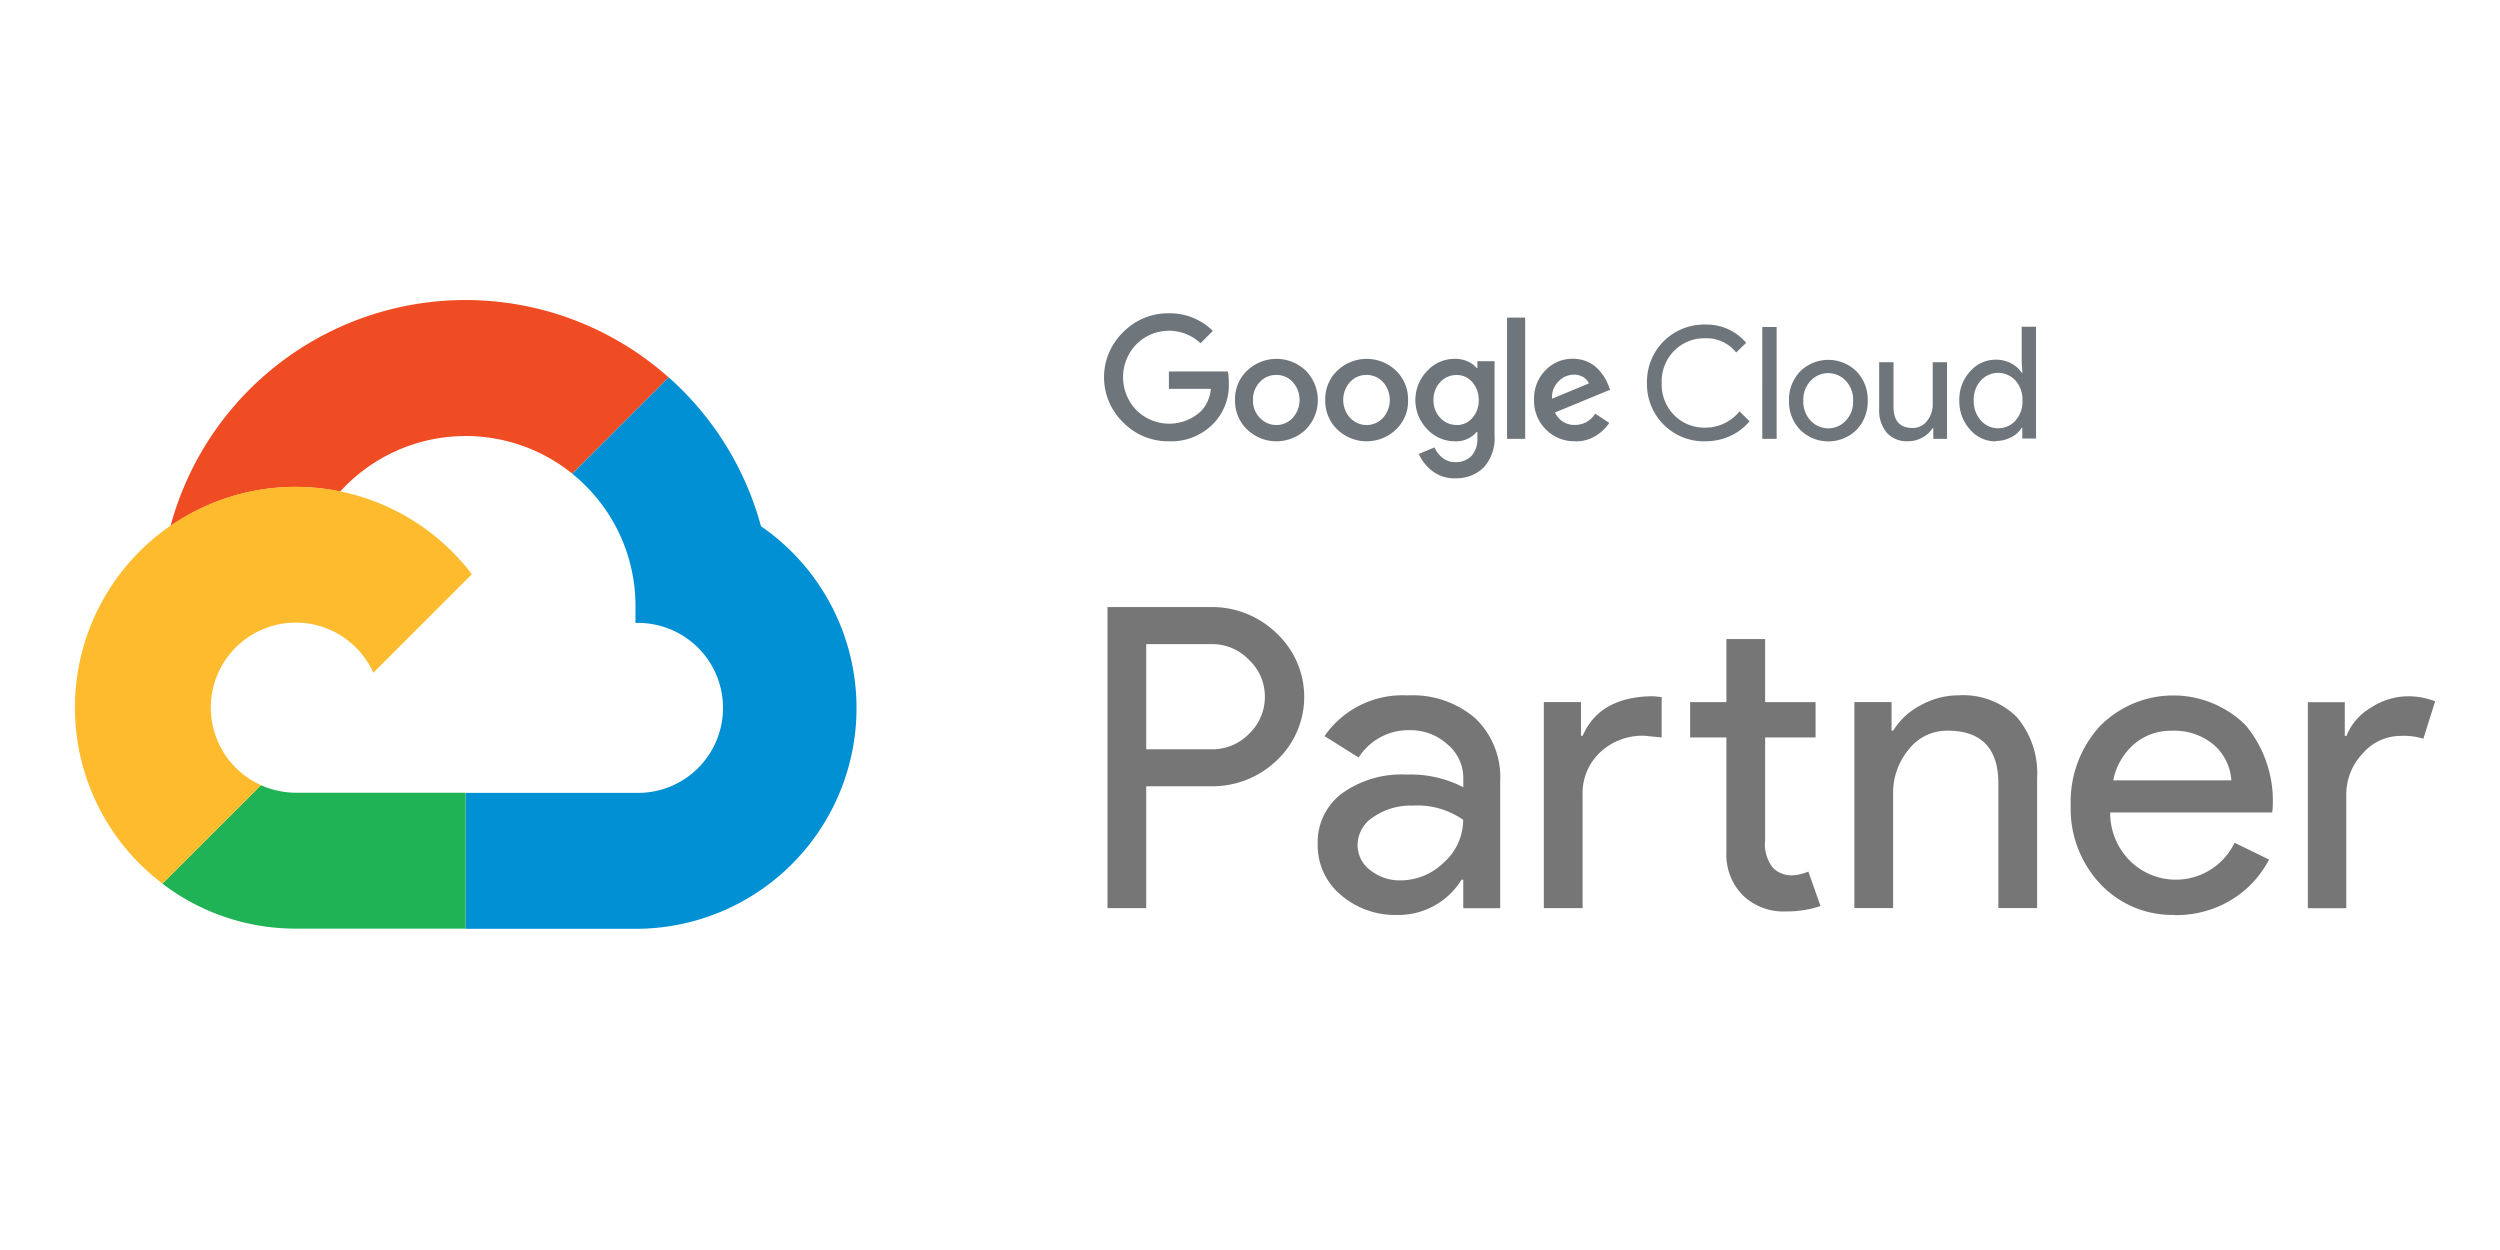
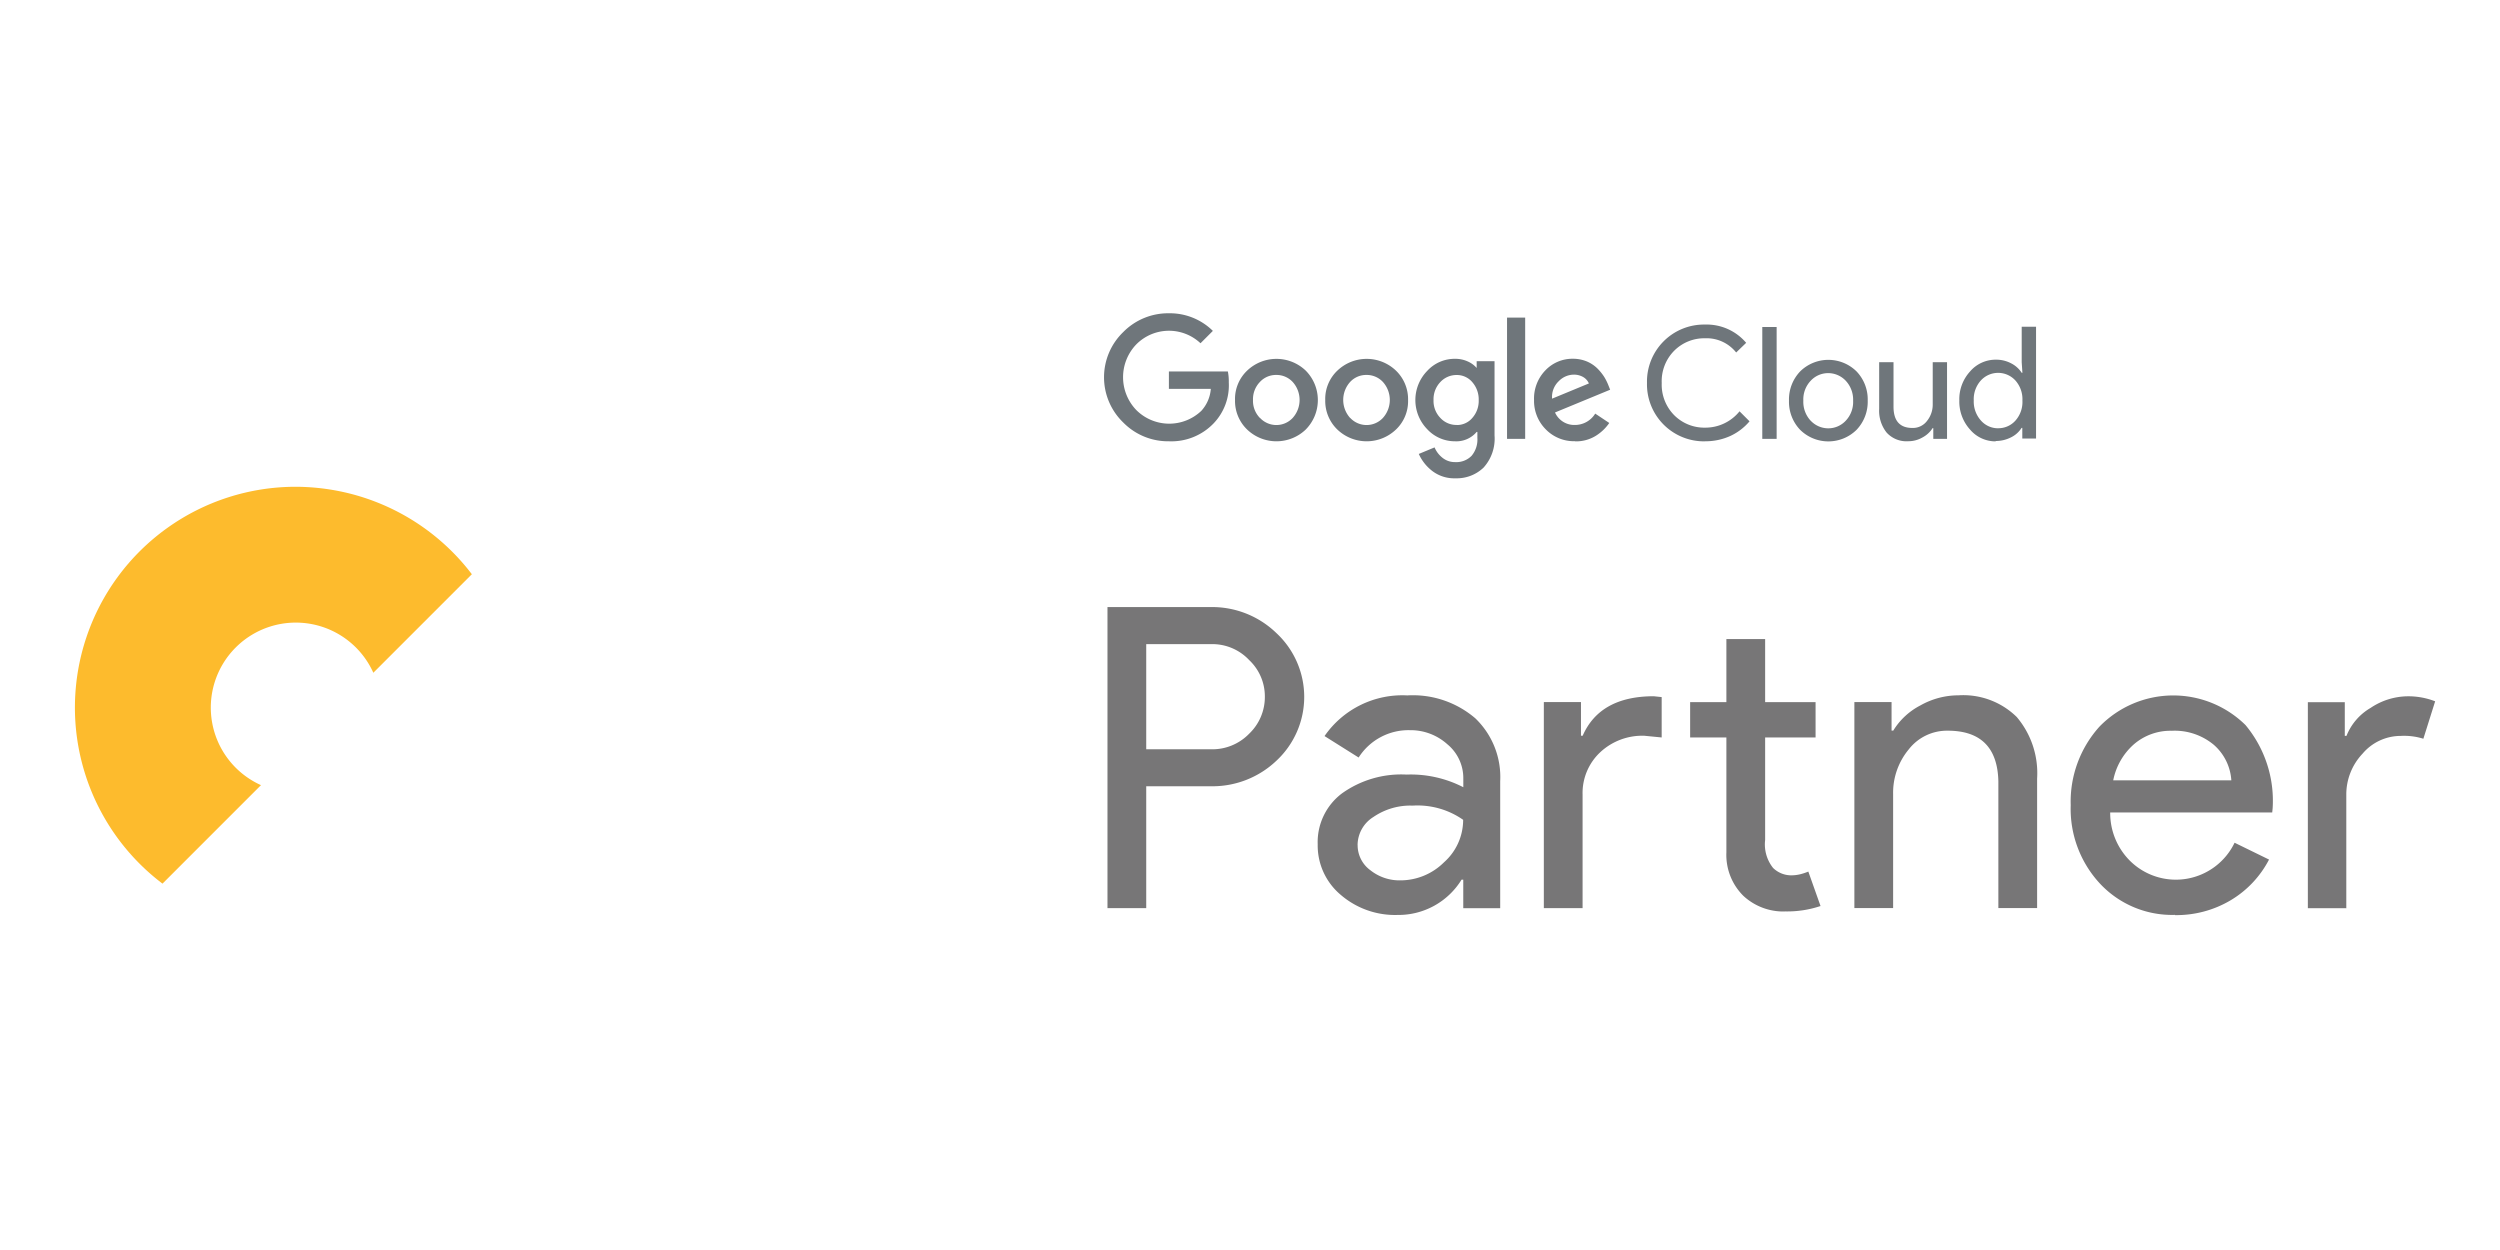
<svg xmlns="http://www.w3.org/2000/svg" width="200" height="100" viewBox="0 0 200 100">
  <g transform="translate(-1210 -147)">
    <g transform="translate(1199.7 163.46)">
-       <path d="M166.354,19.65a5.03,5.03,0,0,1-3.66-1.506,5.024,5.024,0,0,1,0-7.229,5.039,5.039,0,0,1,3.66-1.506,4.9,4.9,0,0,1,3.512,1.409l-.989.989a3.68,3.68,0,0,0-5.126.08,3.788,3.788,0,0,0,0,5.274,3.727,3.727,0,0,0,5.189.057,2.926,2.926,0,0,0,.762-1.762h-3.353V14.064h4.717a4.023,4.023,0,0,1,.074.875,4.4,4.4,0,0,1-1.21,3.273,4.68,4.68,0,0,1-3.58,1.438Zm10.945-.943a3.391,3.391,0,0,1-4.694,0,3.176,3.176,0,0,1-.966-2.353A3.128,3.128,0,0,1,172.605,14a3.391,3.391,0,0,1,4.694,0,3.348,3.348,0,0,1,0,4.705Zm-3.66-.926a1.787,1.787,0,0,0,2.614,0,2.151,2.151,0,0,0,.006-2.87,1.762,1.762,0,0,0-1.318-.568,1.742,1.742,0,0,0-1.318.568,1.986,1.986,0,0,0-.546,1.438,1.954,1.954,0,0,0,.551,1.432Zm10.877.926a3.391,3.391,0,0,1-4.694,0,3.176,3.176,0,0,1-.966-2.353A3.128,3.128,0,0,1,179.823,14a3.391,3.391,0,0,1,4.694,0,3.176,3.176,0,0,1,.966,2.353A3.125,3.125,0,0,1,184.517,18.707Zm-3.66-.926a1.787,1.787,0,0,0,2.614,0,2.151,2.151,0,0,0,.006-2.87,1.762,1.762,0,0,0-1.318-.568,1.742,1.742,0,0,0-1.318.568,2.152,2.152,0,0,0,.006,2.87Zm8.411,4.83a2.885,2.885,0,0,1-1.847-.585,3.553,3.553,0,0,1-1.08-1.364l1.262-.523a2.084,2.084,0,0,0,.625.824,1.573,1.573,0,0,0,1.034.352,1.7,1.7,0,0,0,1.3-.5,2.018,2.018,0,0,0,.466-1.438V18.9h-.057a2.12,2.12,0,0,1-1.739.75,3.009,3.009,0,0,1-2.216-.966,3.342,3.342,0,0,1,0-4.666,2.973,2.973,0,0,1,2.216-.966,2.4,2.4,0,0,1,1.023.21,2.019,2.019,0,0,1,.716.523h.057v-.54H192.4v5.933a3.451,3.451,0,0,1-.881,2.58A3.1,3.1,0,0,1,189.268,22.611Zm.1-4.262a1.6,1.6,0,0,0,1.256-.568,2.048,2.048,0,0,0,.511-1.421,2.1,2.1,0,0,0-.511-1.438,1.608,1.608,0,0,0-1.256-.574,1.756,1.756,0,0,0-1.307.568,1.991,1.991,0,0,0-.54,1.438,1.946,1.946,0,0,0,.54,1.421,1.736,1.736,0,0,0,1.307.568Zm5.484-8.593v9.7H193.4v-9.7h1.449Zm3.978,9.888a3.145,3.145,0,0,1-2.33-.949,3.214,3.214,0,0,1-.938-2.347,3.235,3.235,0,0,1,.909-2.375,2.983,2.983,0,0,1,2.2-.926,2.882,2.882,0,0,1,1.114.216,2.728,2.728,0,0,1,.852.568,4.167,4.167,0,0,1,.54.671,4.306,4.306,0,0,1,.324.648l.148.375-4.41,1.819a1.687,1.687,0,0,0,1.591,1,1.9,1.9,0,0,0,1.625-.909l1.125.75A3.643,3.643,0,0,1,200.52,19.2a3,3,0,0,1-1.682.455Zm-1.836-3.4,2.955-1.222a1.09,1.09,0,0,0-.455-.511,1.488,1.488,0,0,0-.762-.193,1.7,1.7,0,0,0-1.193.523,1.736,1.736,0,0,0-.534,1.4Zm12.252,3.41a4.563,4.563,0,0,1-4.649-4.671,4.563,4.563,0,0,1,4.649-4.671,4.144,4.144,0,0,1,3.285,1.461l-.8.773a3.022,3.022,0,0,0-2.483-1.137,3.4,3.4,0,0,0-2.466.989,3.459,3.459,0,0,0-1.006,2.586,3.472,3.472,0,0,0,1.006,2.586,3.4,3.4,0,0,0,2.466.989A3.507,3.507,0,0,0,212,17.252l.8.8a4.451,4.451,0,0,1-1.534,1.171,4.774,4.774,0,0,1-2.017.426Zm5.723-.2h-1.148V10.506h1.148v8.945Zm1.875-5.387a3.211,3.211,0,0,1,4.524,0,3.245,3.245,0,0,1,.887,2.33,3.254,3.254,0,0,1-.887,2.33,3.211,3.211,0,0,1-4.524,0,3.245,3.245,0,0,1-.887-2.33A3.254,3.254,0,0,1,216.841,14.07Zm.852,3.938a1.929,1.929,0,0,0,1.4.608,1.9,1.9,0,0,0,1.4-.608,2.171,2.171,0,0,0,.591-1.6,2.212,2.212,0,0,0-.591-1.6,1.929,1.929,0,0,0-1.4-.608,1.9,1.9,0,0,0-1.4.608,2.171,2.171,0,0,0-.591,1.6A2.212,2.212,0,0,0,217.694,18.008ZM228.6,19.457h-1.1V18.6h-.057a2.14,2.14,0,0,1-.8.739,2.262,2.262,0,0,1-1.137.307,2.147,2.147,0,0,1-1.745-.7,2.8,2.8,0,0,1-.591-1.875V13.325h1.148v3.558c0,1.137.511,1.7,1.512,1.7A1.409,1.409,0,0,0,227,18.019a2.079,2.079,0,0,0,.455-1.324v-3.37H228.6v6.121Zm3.893.2a2.67,2.67,0,0,1-2.046-.938,3.336,3.336,0,0,1-.864-2.33,3.286,3.286,0,0,1,.864-2.33,2.687,2.687,0,0,1,2.046-.938,2.575,2.575,0,0,1,1.25.3,2.186,2.186,0,0,1,.83.75h.057l-.057-.852V10.484h1.148v8.945h-1.1v-.852h-.057a2.063,2.063,0,0,1-.83.75,2.677,2.677,0,0,1-1.256.3Zm.188-1.051a1.827,1.827,0,0,0,1.381-.6,2.238,2.238,0,0,0,.568-1.614,2.248,2.248,0,0,0-.568-1.614,1.872,1.872,0,0,0-2.756.006,2.229,2.229,0,0,0-.568,1.6,2.272,2.272,0,0,0,.568,1.6,1.813,1.813,0,0,0,1.375.625Z" transform="translate(-62.537 -0.807)" fill="#6f767b" />
-       <path d="M43.3,22.861a.246.246,0,0,0,.028-.006,13.574,13.574,0,0,1,18.56-1.421l7.712-7.7A24.438,24.438,0,0,0,29.75,25.612a.17.17,0,0,1,.057-.023,17.538,17.538,0,0,1,13.5-2.728Z" transform="translate(-5.806)" fill="#f04c23" />
-       <path d="M94.91,30.324A24.5,24.5,0,0,0,87.533,18.43l-7.717,7.712a13.576,13.576,0,0,1,5.058,10.57v1.364a6.8,6.8,0,1,1,0,13.594H71.291l-.011.011V62.535l.011.011H84.885A17.662,17.662,0,0,0,94.91,30.336Z" transform="translate(-23.735 -4.701)" fill="#0090d3" />
-       <path d="M52.855,76.438H39.273a6.885,6.885,0,0,1-2.8-.608h0c.006,0,.006.006.011.006L28.6,83.712a17.575,17.575,0,0,0,10.673,3.6H52.855Z" transform="translate(-5.31 -29.481)" fill="#20b356" />
+       <path d="M166.354,19.65a5.03,5.03,0,0,1-3.66-1.506,5.024,5.024,0,0,1,0-7.229,5.039,5.039,0,0,1,3.66-1.506,4.9,4.9,0,0,1,3.512,1.409l-.989.989a3.68,3.68,0,0,0-5.126.08,3.788,3.788,0,0,0,0,5.274,3.727,3.727,0,0,0,5.189.057,2.926,2.926,0,0,0,.762-1.762h-3.353V14.064h4.717a4.023,4.023,0,0,1,.074.875,4.4,4.4,0,0,1-1.21,3.273,4.68,4.68,0,0,1-3.58,1.438Zm10.945-.943a3.391,3.391,0,0,1-4.694,0,3.176,3.176,0,0,1-.966-2.353A3.128,3.128,0,0,1,172.605,14a3.391,3.391,0,0,1,4.694,0,3.348,3.348,0,0,1,0,4.705Zm-3.66-.926a1.787,1.787,0,0,0,2.614,0,2.151,2.151,0,0,0,.006-2.87,1.762,1.762,0,0,0-1.318-.568,1.742,1.742,0,0,0-1.318.568,1.986,1.986,0,0,0-.546,1.438,1.954,1.954,0,0,0,.551,1.432Zm10.877.926a3.391,3.391,0,0,1-4.694,0,3.176,3.176,0,0,1-.966-2.353A3.128,3.128,0,0,1,179.823,14a3.391,3.391,0,0,1,4.694,0,3.176,3.176,0,0,1,.966,2.353A3.125,3.125,0,0,1,184.517,18.707Zm-3.66-.926a1.787,1.787,0,0,0,2.614,0,2.151,2.151,0,0,0,.006-2.87,1.762,1.762,0,0,0-1.318-.568,1.742,1.742,0,0,0-1.318.568,2.152,2.152,0,0,0,.006,2.87Zm8.411,4.83a2.885,2.885,0,0,1-1.847-.585,3.553,3.553,0,0,1-1.08-1.364l1.262-.523a2.084,2.084,0,0,0,.625.824,1.573,1.573,0,0,0,1.034.352,1.7,1.7,0,0,0,1.3-.5,2.018,2.018,0,0,0,.466-1.438V18.9h-.057a2.12,2.12,0,0,1-1.739.75,3.009,3.009,0,0,1-2.216-.966,3.342,3.342,0,0,1,0-4.666,2.973,2.973,0,0,1,2.216-.966,2.4,2.4,0,0,1,1.023.21,2.019,2.019,0,0,1,.716.523v-.54H192.4v5.933a3.451,3.451,0,0,1-.881,2.58A3.1,3.1,0,0,1,189.268,22.611Zm.1-4.262a1.6,1.6,0,0,0,1.256-.568,2.048,2.048,0,0,0,.511-1.421,2.1,2.1,0,0,0-.511-1.438,1.608,1.608,0,0,0-1.256-.574,1.756,1.756,0,0,0-1.307.568,1.991,1.991,0,0,0-.54,1.438,1.946,1.946,0,0,0,.54,1.421,1.736,1.736,0,0,0,1.307.568Zm5.484-8.593v9.7H193.4v-9.7h1.449Zm3.978,9.888a3.145,3.145,0,0,1-2.33-.949,3.214,3.214,0,0,1-.938-2.347,3.235,3.235,0,0,1,.909-2.375,2.983,2.983,0,0,1,2.2-.926,2.882,2.882,0,0,1,1.114.216,2.728,2.728,0,0,1,.852.568,4.167,4.167,0,0,1,.54.671,4.306,4.306,0,0,1,.324.648l.148.375-4.41,1.819a1.687,1.687,0,0,0,1.591,1,1.9,1.9,0,0,0,1.625-.909l1.125.75A3.643,3.643,0,0,1,200.52,19.2a3,3,0,0,1-1.682.455Zm-1.836-3.4,2.955-1.222a1.09,1.09,0,0,0-.455-.511,1.488,1.488,0,0,0-.762-.193,1.7,1.7,0,0,0-1.193.523,1.736,1.736,0,0,0-.534,1.4Zm12.252,3.41a4.563,4.563,0,0,1-4.649-4.671,4.563,4.563,0,0,1,4.649-4.671,4.144,4.144,0,0,1,3.285,1.461l-.8.773a3.022,3.022,0,0,0-2.483-1.137,3.4,3.4,0,0,0-2.466.989,3.459,3.459,0,0,0-1.006,2.586,3.472,3.472,0,0,0,1.006,2.586,3.4,3.4,0,0,0,2.466.989A3.507,3.507,0,0,0,212,17.252l.8.8a4.451,4.451,0,0,1-1.534,1.171,4.774,4.774,0,0,1-2.017.426Zm5.723-.2h-1.148V10.506h1.148v8.945Zm1.875-5.387a3.211,3.211,0,0,1,4.524,0,3.245,3.245,0,0,1,.887,2.33,3.254,3.254,0,0,1-.887,2.33,3.211,3.211,0,0,1-4.524,0,3.245,3.245,0,0,1-.887-2.33A3.254,3.254,0,0,1,216.841,14.07Zm.852,3.938a1.929,1.929,0,0,0,1.4.608,1.9,1.9,0,0,0,1.4-.608,2.171,2.171,0,0,0,.591-1.6,2.212,2.212,0,0,0-.591-1.6,1.929,1.929,0,0,0-1.4-.608,1.9,1.9,0,0,0-1.4.608,2.171,2.171,0,0,0-.591,1.6A2.212,2.212,0,0,0,217.694,18.008ZM228.6,19.457h-1.1V18.6h-.057a2.14,2.14,0,0,1-.8.739,2.262,2.262,0,0,1-1.137.307,2.147,2.147,0,0,1-1.745-.7,2.8,2.8,0,0,1-.591-1.875V13.325h1.148v3.558c0,1.137.511,1.7,1.512,1.7A1.409,1.409,0,0,0,227,18.019a2.079,2.079,0,0,0,.455-1.324v-3.37H228.6v6.121Zm3.893.2a2.67,2.67,0,0,1-2.046-.938,3.336,3.336,0,0,1-.864-2.33,3.286,3.286,0,0,1,.864-2.33,2.687,2.687,0,0,1,2.046-.938,2.575,2.575,0,0,1,1.25.3,2.186,2.186,0,0,1,.83.75h.057l-.057-.852V10.484h1.148v8.945h-1.1v-.852h-.057a2.063,2.063,0,0,1-.83.75,2.677,2.677,0,0,1-1.256.3Zm.188-1.051a1.827,1.827,0,0,0,1.381-.6,2.238,2.238,0,0,0,.568-1.614,2.248,2.248,0,0,0-.568-1.614,1.872,1.872,0,0,0-2.756.006,2.229,2.229,0,0,0-.568,1.6,2.272,2.272,0,0,0,.568,1.6,1.813,1.813,0,0,0,1.375.625Z" transform="translate(-62.537 -0.807)" fill="#6f767b" />
      <path d="M31.167,57.7a6.8,6.8,0,1,1,9-8.985l7.882-7.882A17.722,17.722,0,0,0,37.5,34.2a17.983,17.983,0,0,0-3.523-.364A17.663,17.663,0,0,0,23.3,65.585h0L31.184,57.7c-.006.006-.011.006-.011,0Z" transform="translate(0 -11.354)" fill="#fdbb2d" />
      <path d="M164.747,65.1v9.752h-3.1V50.77h8.206a7.391,7.391,0,0,1,5.314,2.086,6.97,6.97,0,0,1,0,10.2,7.42,7.42,0,0,1-5.314,2.046h-5.115Zm0-11.366v8.411h5.171a4.1,4.1,0,0,0,3.069-1.25,4.049,4.049,0,0,0,1.25-2.955,3.983,3.983,0,0,0-1.25-2.927,4.044,4.044,0,0,0-3.069-1.279h-5.171Zm20.913,4.1a7.672,7.672,0,0,1,5.416,1.836,6.507,6.507,0,0,1,1.989,5.029V74.86H190.11V72.575h-.136a5.924,5.924,0,0,1-5.115,2.824,6.653,6.653,0,0,1-4.558-1.614,5.154,5.154,0,0,1-1.836-4.035,4.883,4.883,0,0,1,1.932-4.069,8.149,8.149,0,0,1,5.171-1.512,9.187,9.187,0,0,1,4.546,1.012v-.7a3.511,3.511,0,0,0-1.279-2.739,4.394,4.394,0,0,0-2.995-1.125,4.731,4.731,0,0,0-4.1,2.188l-2.728-1.716a7.573,7.573,0,0,1,6.666-3.251Zm-4,11.974a2.475,2.475,0,0,0,1.023,2.017,3.745,3.745,0,0,0,2.4.807,4.943,4.943,0,0,0,3.484-1.443,4.538,4.538,0,0,0,1.534-3.4,6.359,6.359,0,0,0-4.035-1.137,5.231,5.231,0,0,0-3.143.909,2.666,2.666,0,0,0-1.267,2.25Zm14.912-11.44h2.955v2.694h.136q1.381-3.154,5.683-3.16l.637.068V61.2l-1.381-.136a4.929,4.929,0,0,0-3.546,1.33,4.462,4.462,0,0,0-1.4,3.381v9.081h-3.1V58.374Zm19.3,16.753a4.706,4.706,0,0,1-3.353-1.25A4.613,4.613,0,0,1,211.16,70.4V61.2h-2.9V58.374h2.9V53.327h3.1v5.046h4.035V61.2h-4.035V69.4a3.019,3.019,0,0,0,.636,2.239,2.083,2.083,0,0,0,1.443.591,3.058,3.058,0,0,0,.722-.085,4.4,4.4,0,0,0,.654-.216l.977,2.756a8.4,8.4,0,0,1-2.819.432Zm5.547-16.753h2.955v2.285h.136a5.511,5.511,0,0,1,2.171-2.017,6.2,6.2,0,0,1,3.046-.807,6.1,6.1,0,0,1,4.66,1.733,6.944,6.944,0,0,1,1.631,4.927v10.36h-3.1V64.693q-.1-4.041-4.069-4.035a3.873,3.873,0,0,0-3.1,1.495,5.433,5.433,0,0,0-1.25,3.58v9.115h-3.1V58.368Zm25.63,17.026a7.9,7.9,0,0,1-5.99-2.489,8.785,8.785,0,0,1-2.353-6.291A8.961,8.961,0,0,1,241,60.34a8.233,8.233,0,0,1,11.69-.131,9.465,9.465,0,0,1,2.171,6.649l-.034.341H241.865a5.394,5.394,0,0,0,1.614,3.9,5.214,5.214,0,0,0,8.337-1.478l2.756,1.347a8.154,8.154,0,0,1-3.08,3.262,8.5,8.5,0,0,1-4.45,1.182Zm-4.944-10.763h9.451a4.12,4.12,0,0,0-1.4-2.841,4.889,4.889,0,0,0-3.381-1.125,4.474,4.474,0,0,0-3.012,1.08,5.166,5.166,0,0,0-1.659,2.9ZM260.777,74.86h-3.1V58.379h2.955v2.694h.136a4.515,4.515,0,0,1,1.932-2.239,5.4,5.4,0,0,1,2.876-.926,5.917,5.917,0,0,1,2.285.4l-.943,2.995a5.126,5.126,0,0,0-1.819-.227,4,4,0,0,0-3.046,1.421,4.745,4.745,0,0,0-1.3,3.3v9.076Z" transform="translate(-62.749 -18.663)" fill="#777677" />
    </g>
    <g transform="translate(1210 147)" fill="none" stroke="rgba(255,255,255,0)" stroke-width="1">
      <rect width="200" height="100" stroke="none" />
-       <rect x="0.5" y="0.5" width="199" height="99" fill="none" />
    </g>
  </g>
</svg>